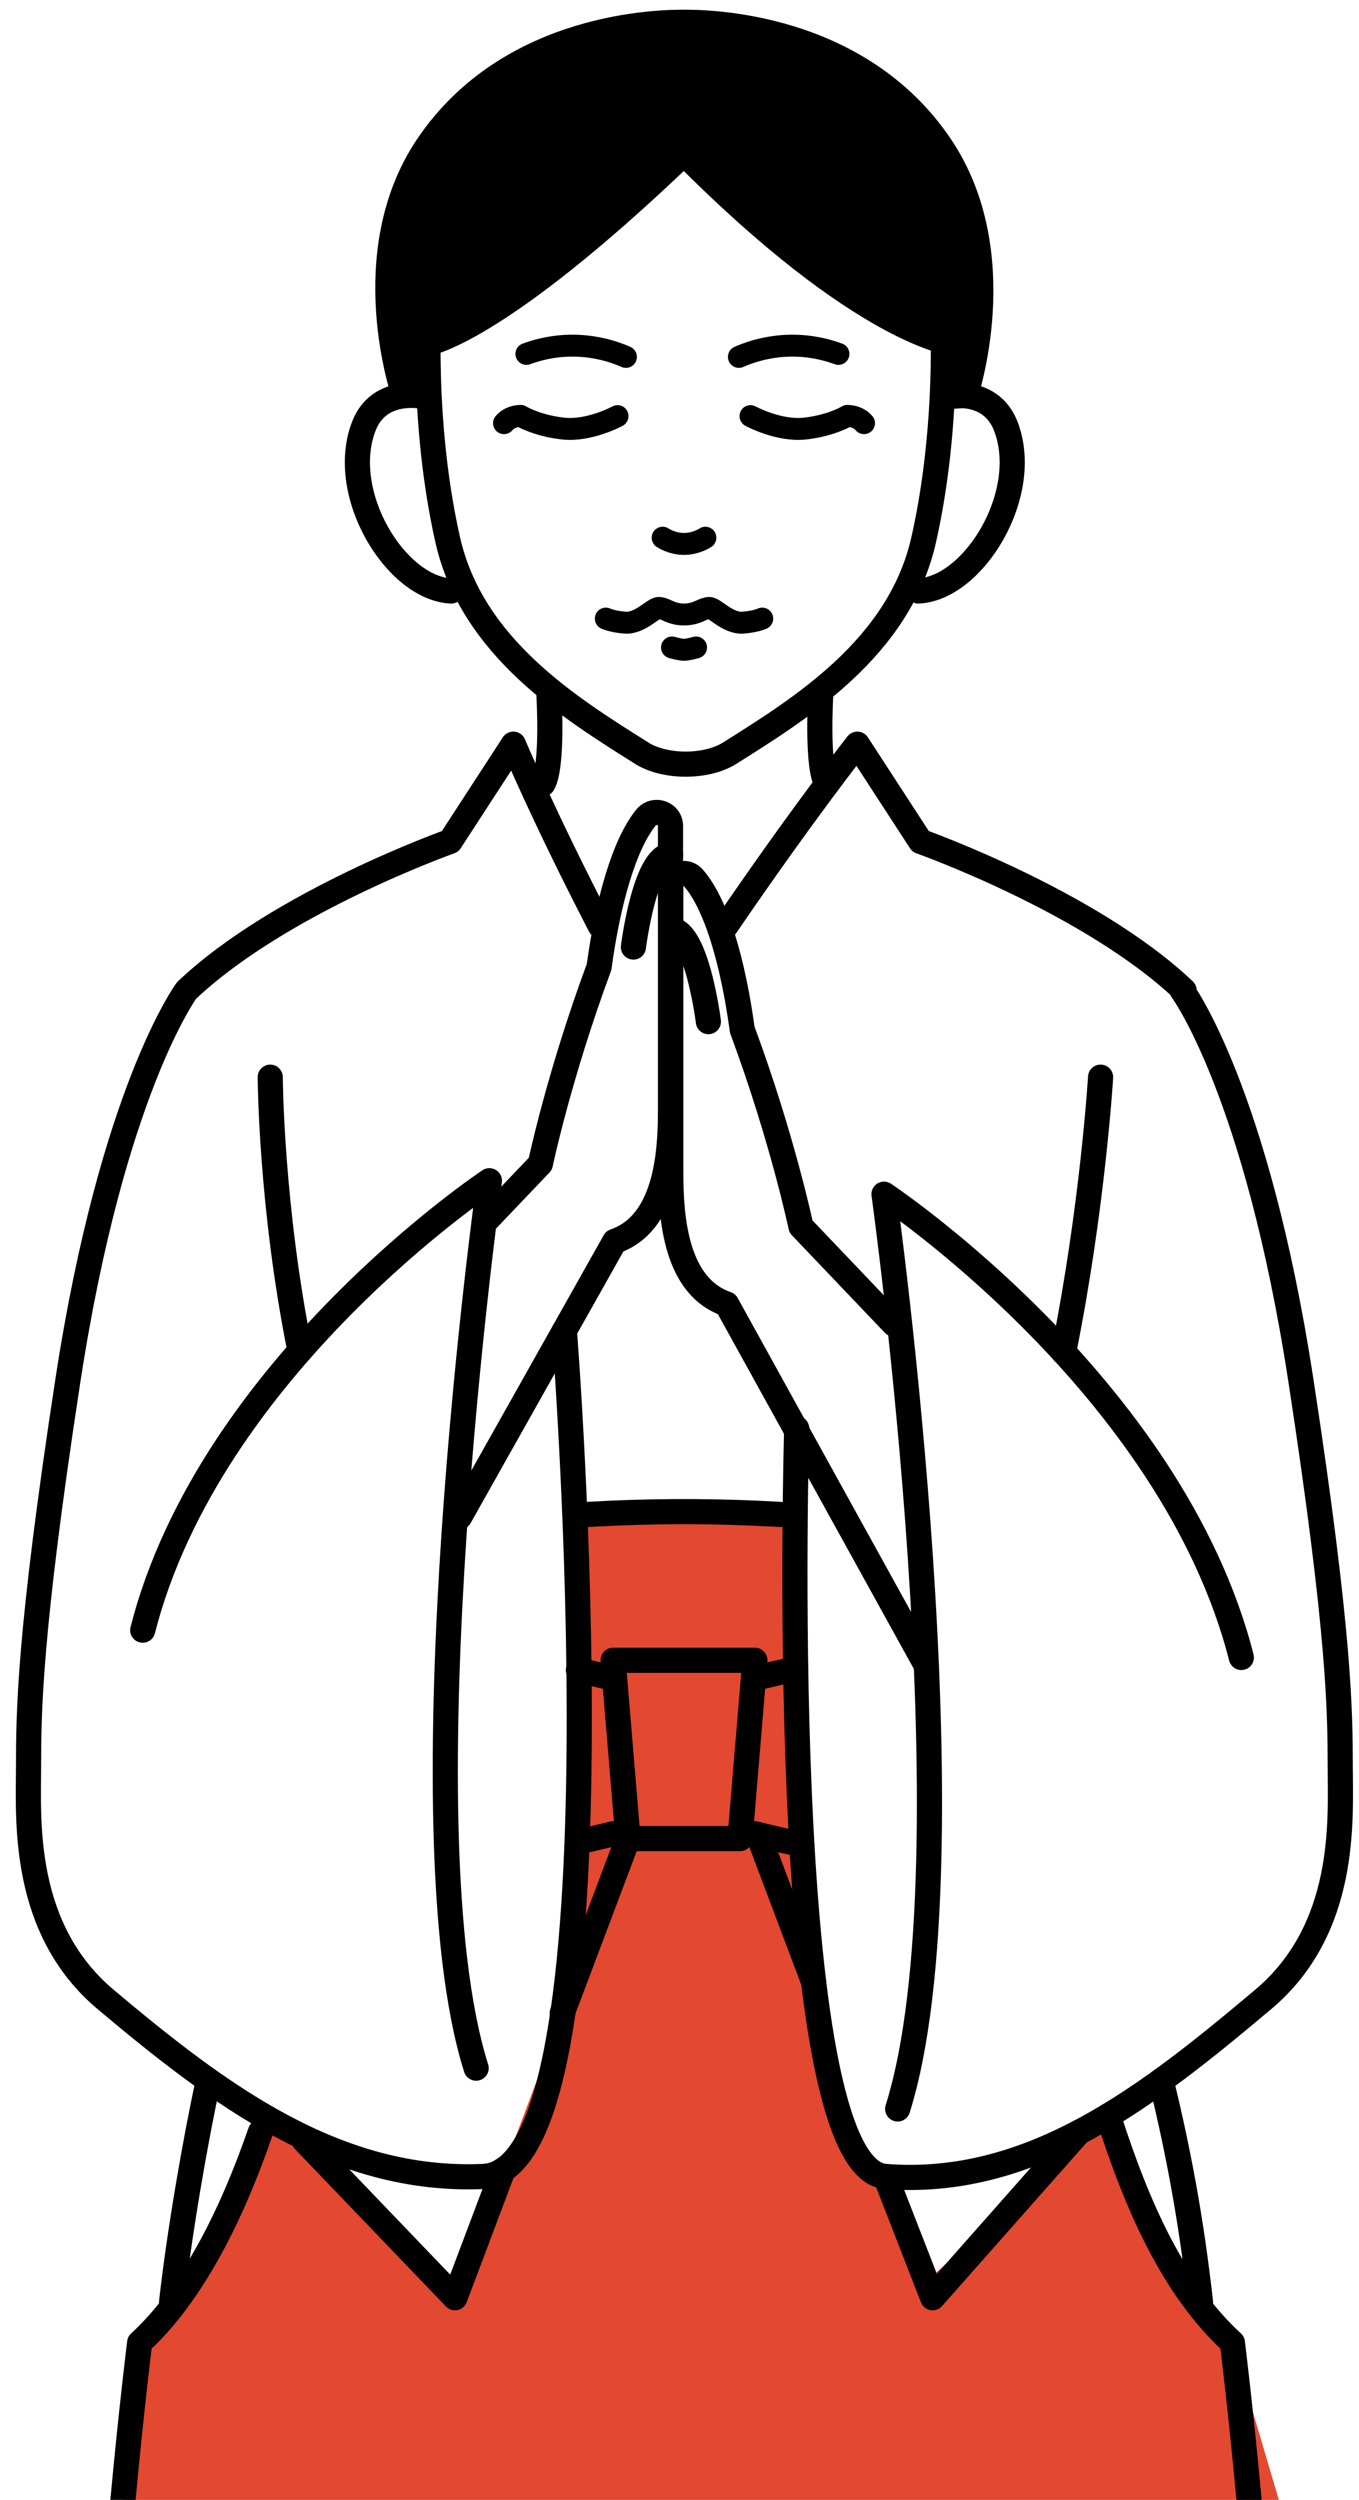
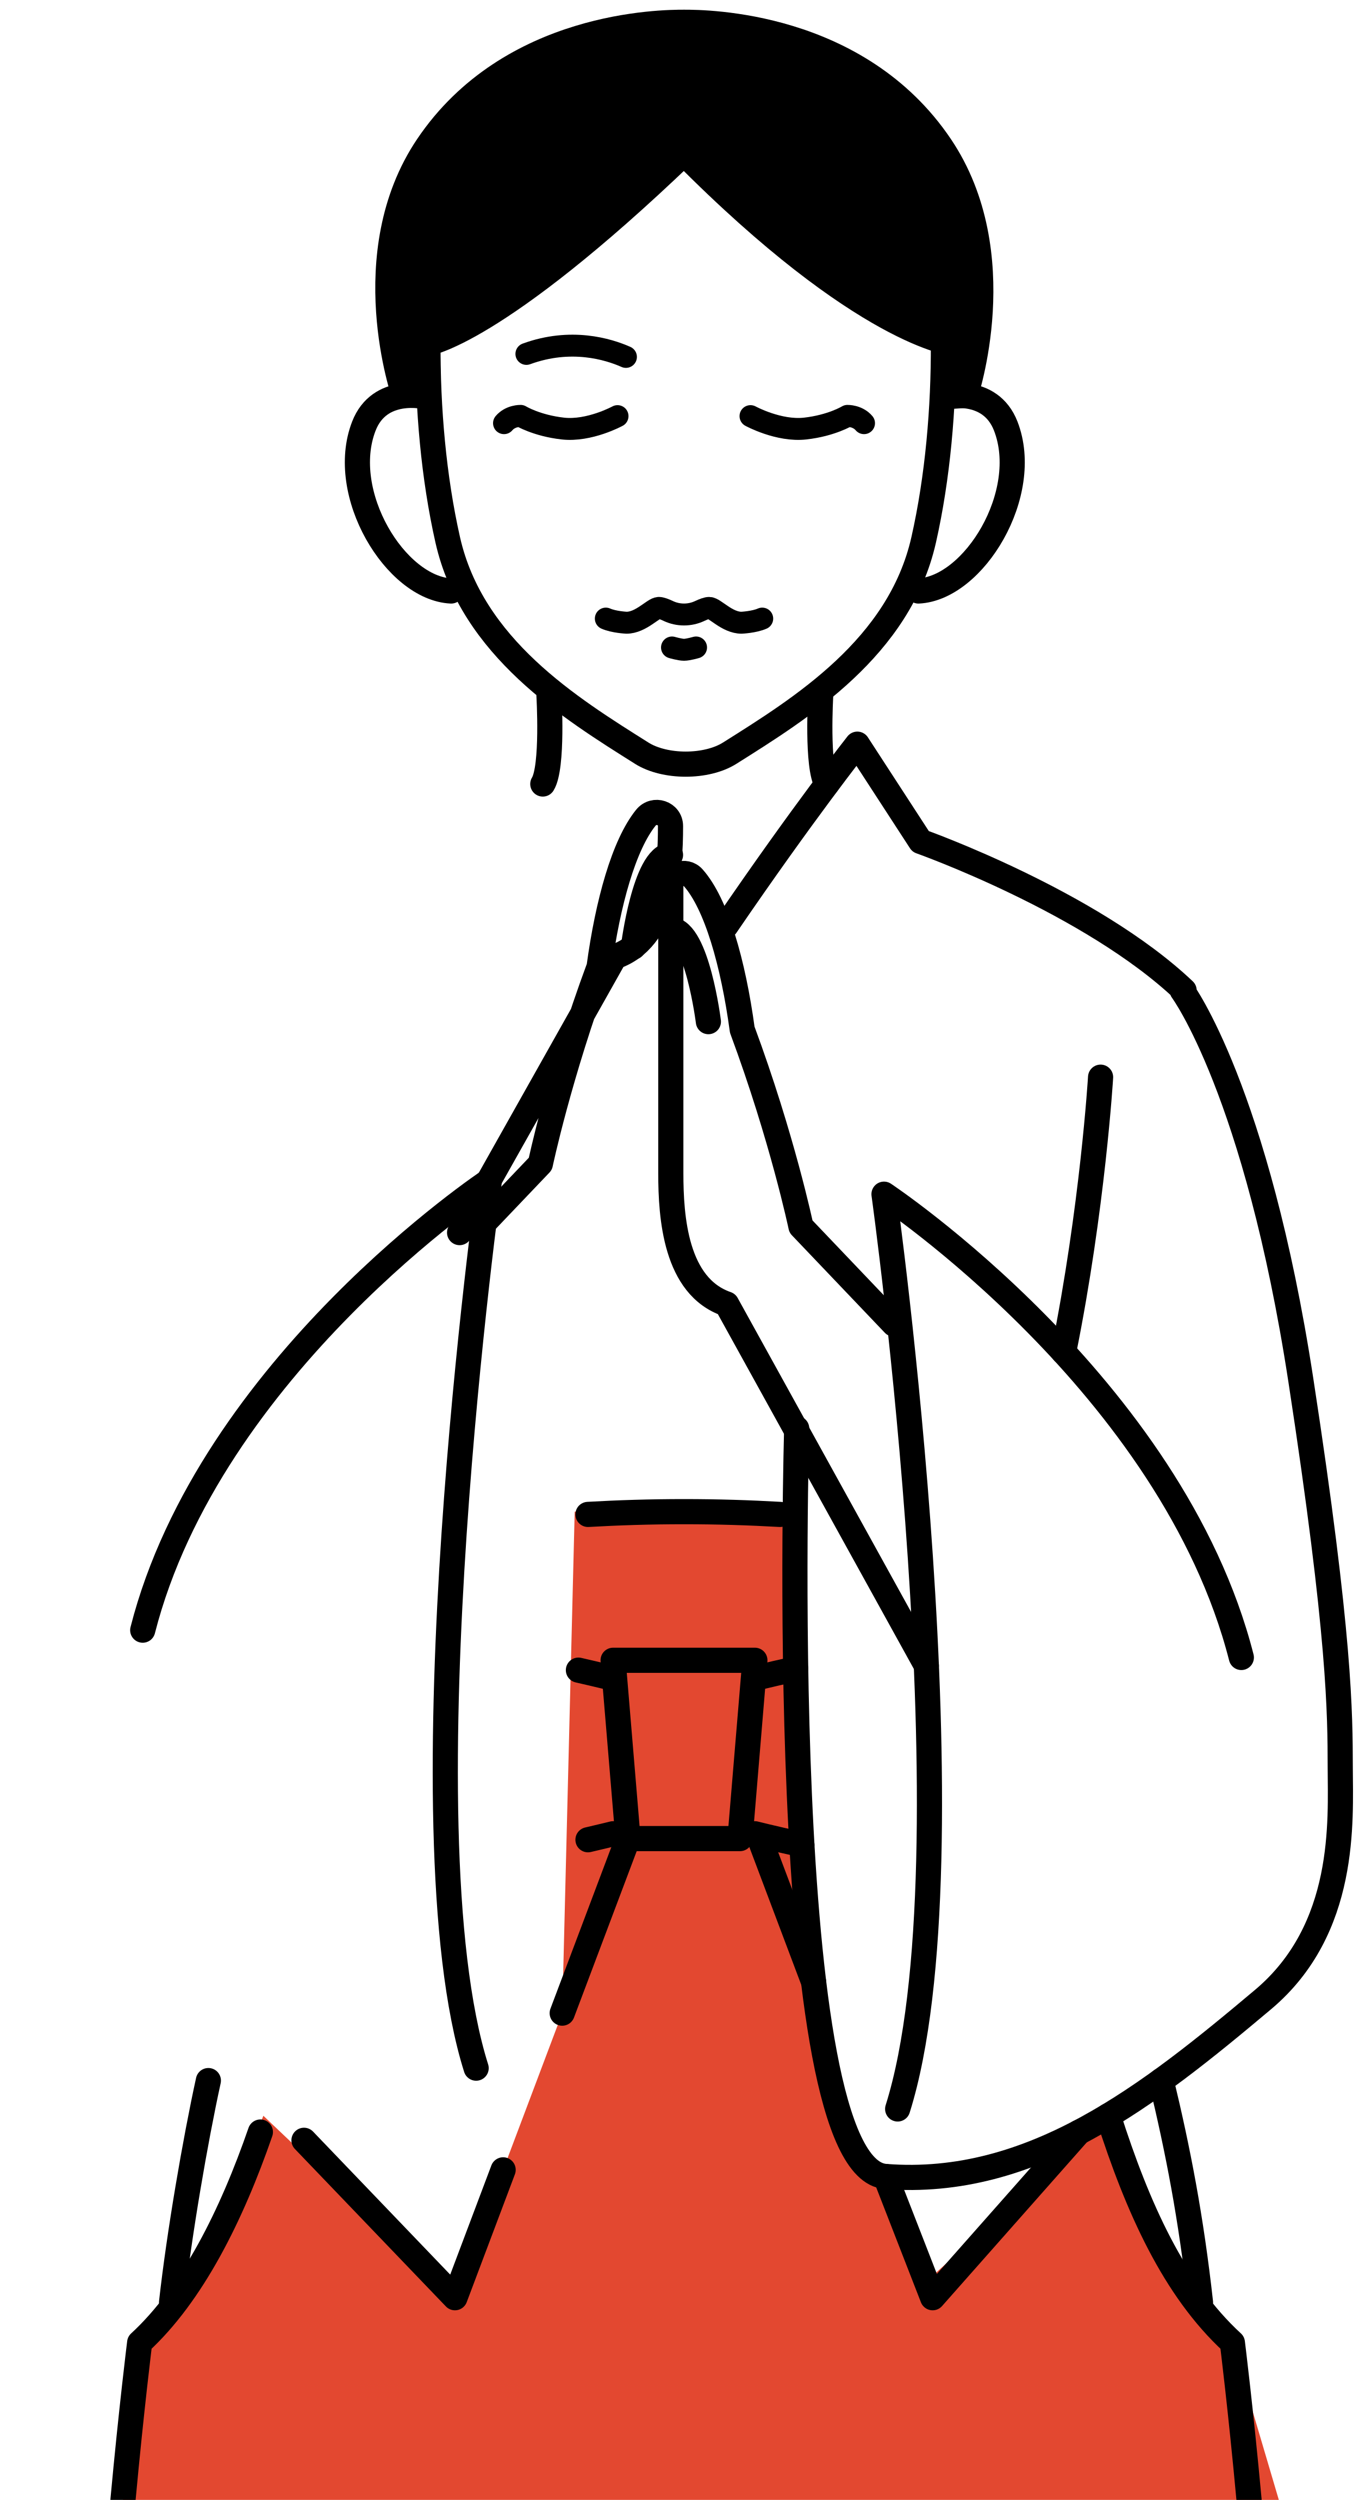
<svg xmlns="http://www.w3.org/2000/svg" version="1.1" id="レイヤー_1" x="0px" y="0px" width="186px" height="342px" viewBox="0 0 186 342" enable-background="new 0 0 186 342" xml:space="preserve">
  <g>
    <polygon fill="#E34830" points="175.026,342 16.831,342 19.114,320.492 28.519,308.021 36.046,289.453 62.267,314.344    68.862,296.85 76.946,275.412 78.655,206.805 109.298,207.547 109.753,252.367 113.169,288.521 121.187,297.756 126.784,312.133    151.677,289.453 160.069,309.441 168.671,320.492  " />
    <path fill="none" stroke="#000000" stroke-width="3.442" stroke-linecap="round" stroke-linejoin="round" stroke-miterlimit="10" d="   M151.677,289.453c4.016,12.6,9.033,23.721,16.994,31.039c0,0,1.141,9.133,2.281,21.508" />
    <path fill="none" stroke="#000000" stroke-width="3.442" stroke-linecap="round" stroke-linejoin="round" stroke-miterlimit="10" d="   M158.929,284.637c2.303,9.561,4.082,18.725,5.379,30.354" />
    <path fill="none" stroke="#000000" stroke-width="3.442" stroke-linecap="round" stroke-linejoin="round" stroke-miterlimit="10" d="   M129.118,47c0.047,8.768-0.762,18.301-2.703,26.873c-3.334,14.73-16.791,23.023-26.551,29.17c-3.168,1.996-8.863,1.996-12.031,0   c-9.76-6.146-23.217-14.439-26.551-29.17c-1.941-8.572-2.75-18.105-2.703-26.873" />
    <path fill="none" stroke="#000000" stroke-width="3.442" stroke-linecap="round" stroke-linejoin="round" stroke-miterlimit="10" d="   M129.142,54.297c0,0,6.354-1.584,8.516,4.014c3.559,9.207-4.352,22.178-11.953,22.541" />
    <path fill="none" stroke="#000000" stroke-width="3.442" stroke-linecap="round" stroke-linejoin="round" stroke-miterlimit="10" d="   M58.308,54.297c0,0-6.352-1.584-8.514,4.014c-3.561,9.207,4.352,22.178,11.951,22.541" />
    <path stroke="#000000" stroke-width="3.442" stroke-linecap="round" stroke-linejoin="round" stroke-miterlimit="10" d="   M55.331,54.09c0,0-6.773-19.324,3.191-34.109C69.856,3.166,90.618,3.047,93.618,3.047s23.762,0.119,35.096,16.934   c9.965,14.785,3.406,34.109,3.406,34.109l-2.979,0.207L130.56,47c0,0-12.254-1.131-36.941-26.008   C67.647,45.869,58.392,47,58.392,47l0.186,3.688L55.331,54.09z" />
-     <path fill="none" stroke="#000000" stroke-width="3" stroke-linecap="round" stroke-linejoin="round" stroke-miterlimit="10" d="   M96.542,73.563c0,0-1.225,0.85-2.924,0.85s-2.924-0.85-2.924-0.85" />
    <path fill="none" stroke="#000000" stroke-width="3" stroke-linecap="round" stroke-linejoin="round" stroke-miterlimit="10" d="   M104.323,84.627c-1.109,0.49-2.838,0.566-2.838,0.566c-1.973,0-3.666-2.029-4.422-2.029c-0.297,0-0.777,0.18-1.297,0.424   c-0.678,0.32-1.414,0.479-2.146,0.479c-0.736,0-1.471-0.158-2.15-0.479c-0.518-0.244-0.998-0.424-1.295-0.424   c-0.756,0-2.449,2.029-4.422,2.029c0,0-1.729-0.076-2.838-0.566" />
    <path fill="none" stroke="#000000" stroke-width="3" stroke-linecap="round" stroke-linejoin="round" stroke-miterlimit="10" d="   M95.267,88.578c0,0-1.1,0.318-1.648,0.318s-1.646-0.318-1.646-0.318" />
    <g>
      <path fill="none" stroke="#000000" stroke-width="3" stroke-linecap="round" stroke-linejoin="round" stroke-miterlimit="10" d="    M84.519,56.928c0,0-3.863,2.109-7.482,1.701c-3.621-0.406-5.789-1.736-5.789-1.736s-1.398-0.035-2.266,1" />
    </g>
    <g>
      <path fill="none" stroke="#000000" stroke-width="3" stroke-linecap="round" stroke-linejoin="round" stroke-miterlimit="10" d="    M102.718,56.928c0,0,3.863,2.109,7.482,1.701c3.621-0.406,5.789-1.736,5.789-1.736s1.398-0.035,2.266,1" />
    </g>
    <path fill="none" stroke="#000000" stroke-width="3" stroke-linecap="round" stroke-linejoin="round" stroke-miterlimit="10" d="   M85.669,48.828c-2.43-1.076-7.535-2.633-13.623-0.41" />
-     <path fill="none" stroke="#000000" stroke-width="3" stroke-linecap="round" stroke-linejoin="round" stroke-miterlimit="10" d="   M101.13,48.828c2.43-1.076,7.535-2.633,13.623-0.41" />
    <path fill="none" stroke="#000000" stroke-width="3.442" stroke-linecap="round" stroke-linejoin="round" stroke-miterlimit="10" d="   M75.134,95.135c0,0,0.582,9.814-0.844,12.123" />
    <path fill="none" stroke="#000000" stroke-width="3.442" stroke-linecap="round" stroke-linejoin="round" stroke-miterlimit="10" d="   M112.325,95.135c0,0-0.584,9.814,0.844,12.123" />
-     <path fill="none" stroke="#000000" stroke-width="3.442" stroke-linecap="round" stroke-linejoin="round" stroke-miterlimit="10" d="   M82.147,126.662c-7.848-15.164-11.885-24.854-11.885-24.854l-8.654,13.307c0,0-23.266,8.244-36.07,20.385   c0,0-10.16,13.725-16.24,53.32c-5.395,35.146-5.371,45.65-5.391,52.955S2.95,263.867,14.47,273.551   c15.457,12.996,31.52,25.088,51.686,24.205c20.168-0.881,11.088-115.693,11.088-115.693" />
-     <path fill="none" stroke="#000000" stroke-width="3.442" stroke-linecap="round" stroke-linejoin="round" stroke-miterlimit="10" d="   M36.985,147.365c0,0,0.086,17.662,4.076,37.439" />
    <path fill="none" stroke="#000000" stroke-width="3.442" stroke-linecap="round" stroke-linejoin="round" stroke-miterlimit="10" d="   M150.632,147.365c0,0-1.07,17.846-5.061,37.625" />
    <g>
      <polygon fill="none" stroke="#000000" stroke-width="3.442" stroke-linecap="round" stroke-linejoin="round" stroke-miterlimit="10" points="    93.616,227.137 103.317,227.137 101.282,251.531 93.616,251.531 85.95,251.531 83.913,227.137   " />
      <path fill="none" stroke="#000000" stroke-width="3.442" stroke-linecap="round" stroke-linejoin="round" stroke-miterlimit="10" d="    M80.474,251.691c2.135-0.496,3.439-0.82,3.439-0.82" />
      <path fill="none" stroke="#000000" stroke-width="3.442" stroke-linecap="round" stroke-linejoin="round" stroke-miterlimit="10" d="    M83.913,229.609c0,0-1.852-0.461-4.748-1.123" />
      <path fill="none" stroke="#000000" stroke-width="3.442" stroke-linecap="round" stroke-linejoin="round" stroke-miterlimit="10" d="    M108.903,228.309c-4.283,0.949-5.586,1.301-5.586,1.301" />
      <path fill="none" stroke="#000000" stroke-width="3.442" stroke-linecap="round" stroke-linejoin="round" stroke-miterlimit="10" d="    M103.317,250.871c0,0,2.152,0.547,6.436,1.496" />
    </g>
    <polyline fill="none" stroke="#000000" stroke-width="3.442" stroke-linecap="round" stroke-linejoin="round" stroke-miterlimit="10" points="   68.862,296.85 62.267,314.344 41.606,292.807  " />
    <line fill="none" stroke="#000000" stroke-width="3.442" stroke-linecap="round" stroke-linejoin="round" stroke-miterlimit="10" x1="85.95" y1="251.531" x2="76.946" y2="275.412" />
    <polyline fill="none" stroke="#000000" stroke-width="3.442" stroke-linecap="round" stroke-linejoin="round" stroke-miterlimit="10" points="   121.187,297.756 127.646,314.344 147.659,291.715  " />
    <line fill="none" stroke="#000000" stroke-width="3.442" stroke-linecap="round" stroke-linejoin="round" stroke-miterlimit="10" x1="103.962" y1="251.531" x2="111.358" y2="271.15" />
    <path fill="none" stroke="#000000" stroke-width="3.442" stroke-linecap="round" stroke-linejoin="round" stroke-miterlimit="10" d="   M106.757,207.182c-4.143-0.236-8.539-0.377-13.141-0.377s-9,0.141-13.143,0.377" />
    <path fill="none" stroke="#000000" stroke-width="3.442" stroke-linecap="round" stroke-linejoin="round" stroke-miterlimit="10" d="   M35.638,291.676c-3.932,11.363-9.295,22.172-16.523,28.816c0,0-1.141,9.133-2.283,21.508" />
-     <path fill="none" stroke="#000000" stroke-width="3.442" stroke-linecap="round" stroke-linejoin="round" stroke-miterlimit="10" d="   M66.608,166.93l7.35-7.707c0,0,2.541-12.115,8.035-26.932c1.203-8.844,3.4-16.697,6.396-20.416   c1.129-1.404,3.381-0.652,3.381,1.148v38.918c0,6.045-0.646,15.465-7.641,17.879l-21.227,37.727" />
+     <path fill="none" stroke="#000000" stroke-width="3.442" stroke-linecap="round" stroke-linejoin="round" stroke-miterlimit="10" d="   M66.608,166.93l7.35-7.707c0,0,2.541-12.115,8.035-26.932c1.203-8.844,3.4-16.697,6.396-20.416   c1.129-1.404,3.381-0.652,3.381,1.148c0,6.045-0.646,15.465-7.641,17.879l-21.227,37.727" />
    <path fill="none" stroke="#000000" stroke-width="3.442" stroke-linecap="round" stroke-linejoin="round" stroke-miterlimit="10" d="   M122.353,181.15l-12.73-13.35c0,0-2.541-12.115-8.035-26.93c-1.244-9.148-3.553-17.234-6.705-20.785   c-1.074-1.207-3.072-0.443-3.072,1.172v39.264c0,6.045,0.646,15.463,7.641,17.877l27.334,49.465" />
    <path fill="none" stroke="#000000" stroke-width="3.442" stroke-linecap="round" stroke-linejoin="round" stroke-miterlimit="10" d="   M65.167,282.938c-10.463-33.201,1.813-121.406,1.813-121.406s-38.232,25.389-47.447,61.486" />
    <path fill="none" stroke="#000000" stroke-width="3.442" stroke-linecap="round" stroke-linejoin="round" stroke-miterlimit="10" d="   M99.356,126.662c10.572-15.482,17.984-24.854,17.984-24.854l8.652,13.307c0,0,23.268,8.244,36.072,20.385h-0.262   c0,0,10.16,13.725,16.24,53.32c5.395,35.146,5.371,45.65,5.391,52.955s0.957,22.092-10.563,31.775   c-15.457,12.996-31.563,25.783-51.686,24.205c-15.266-1.197-12.096-103.881-12.143-102.305" />
    <path fill="none" stroke="#000000" stroke-width="3.442" stroke-linecap="round" stroke-linejoin="round" stroke-miterlimit="10" d="   M122.858,288.521c10.785-34.225-1.869-125.148-1.869-125.148s39.41,26.172,48.908,63.381" />
    <path fill="none" stroke="#000000" stroke-width="3.442" stroke-linecap="round" stroke-linejoin="round" stroke-miterlimit="10" d="   M28.519,284.637c-1.781,8.131-3.992,20.934-5.041,30.354" />
    <path fill="none" stroke="#000000" stroke-width="3.442" stroke-linecap="round" stroke-linejoin="round" stroke-miterlimit="10" d="   M86.692,129.563c0,0,1.545-12.391,5.078-12.602" />
    <path fill="none" stroke="#000000" stroke-width="3.442" stroke-linecap="round" stroke-linejoin="round" stroke-miterlimit="10" d="   M96.954,139.768c0,0-1.545-12.389-5.078-12.6" />
  </g>
</svg>